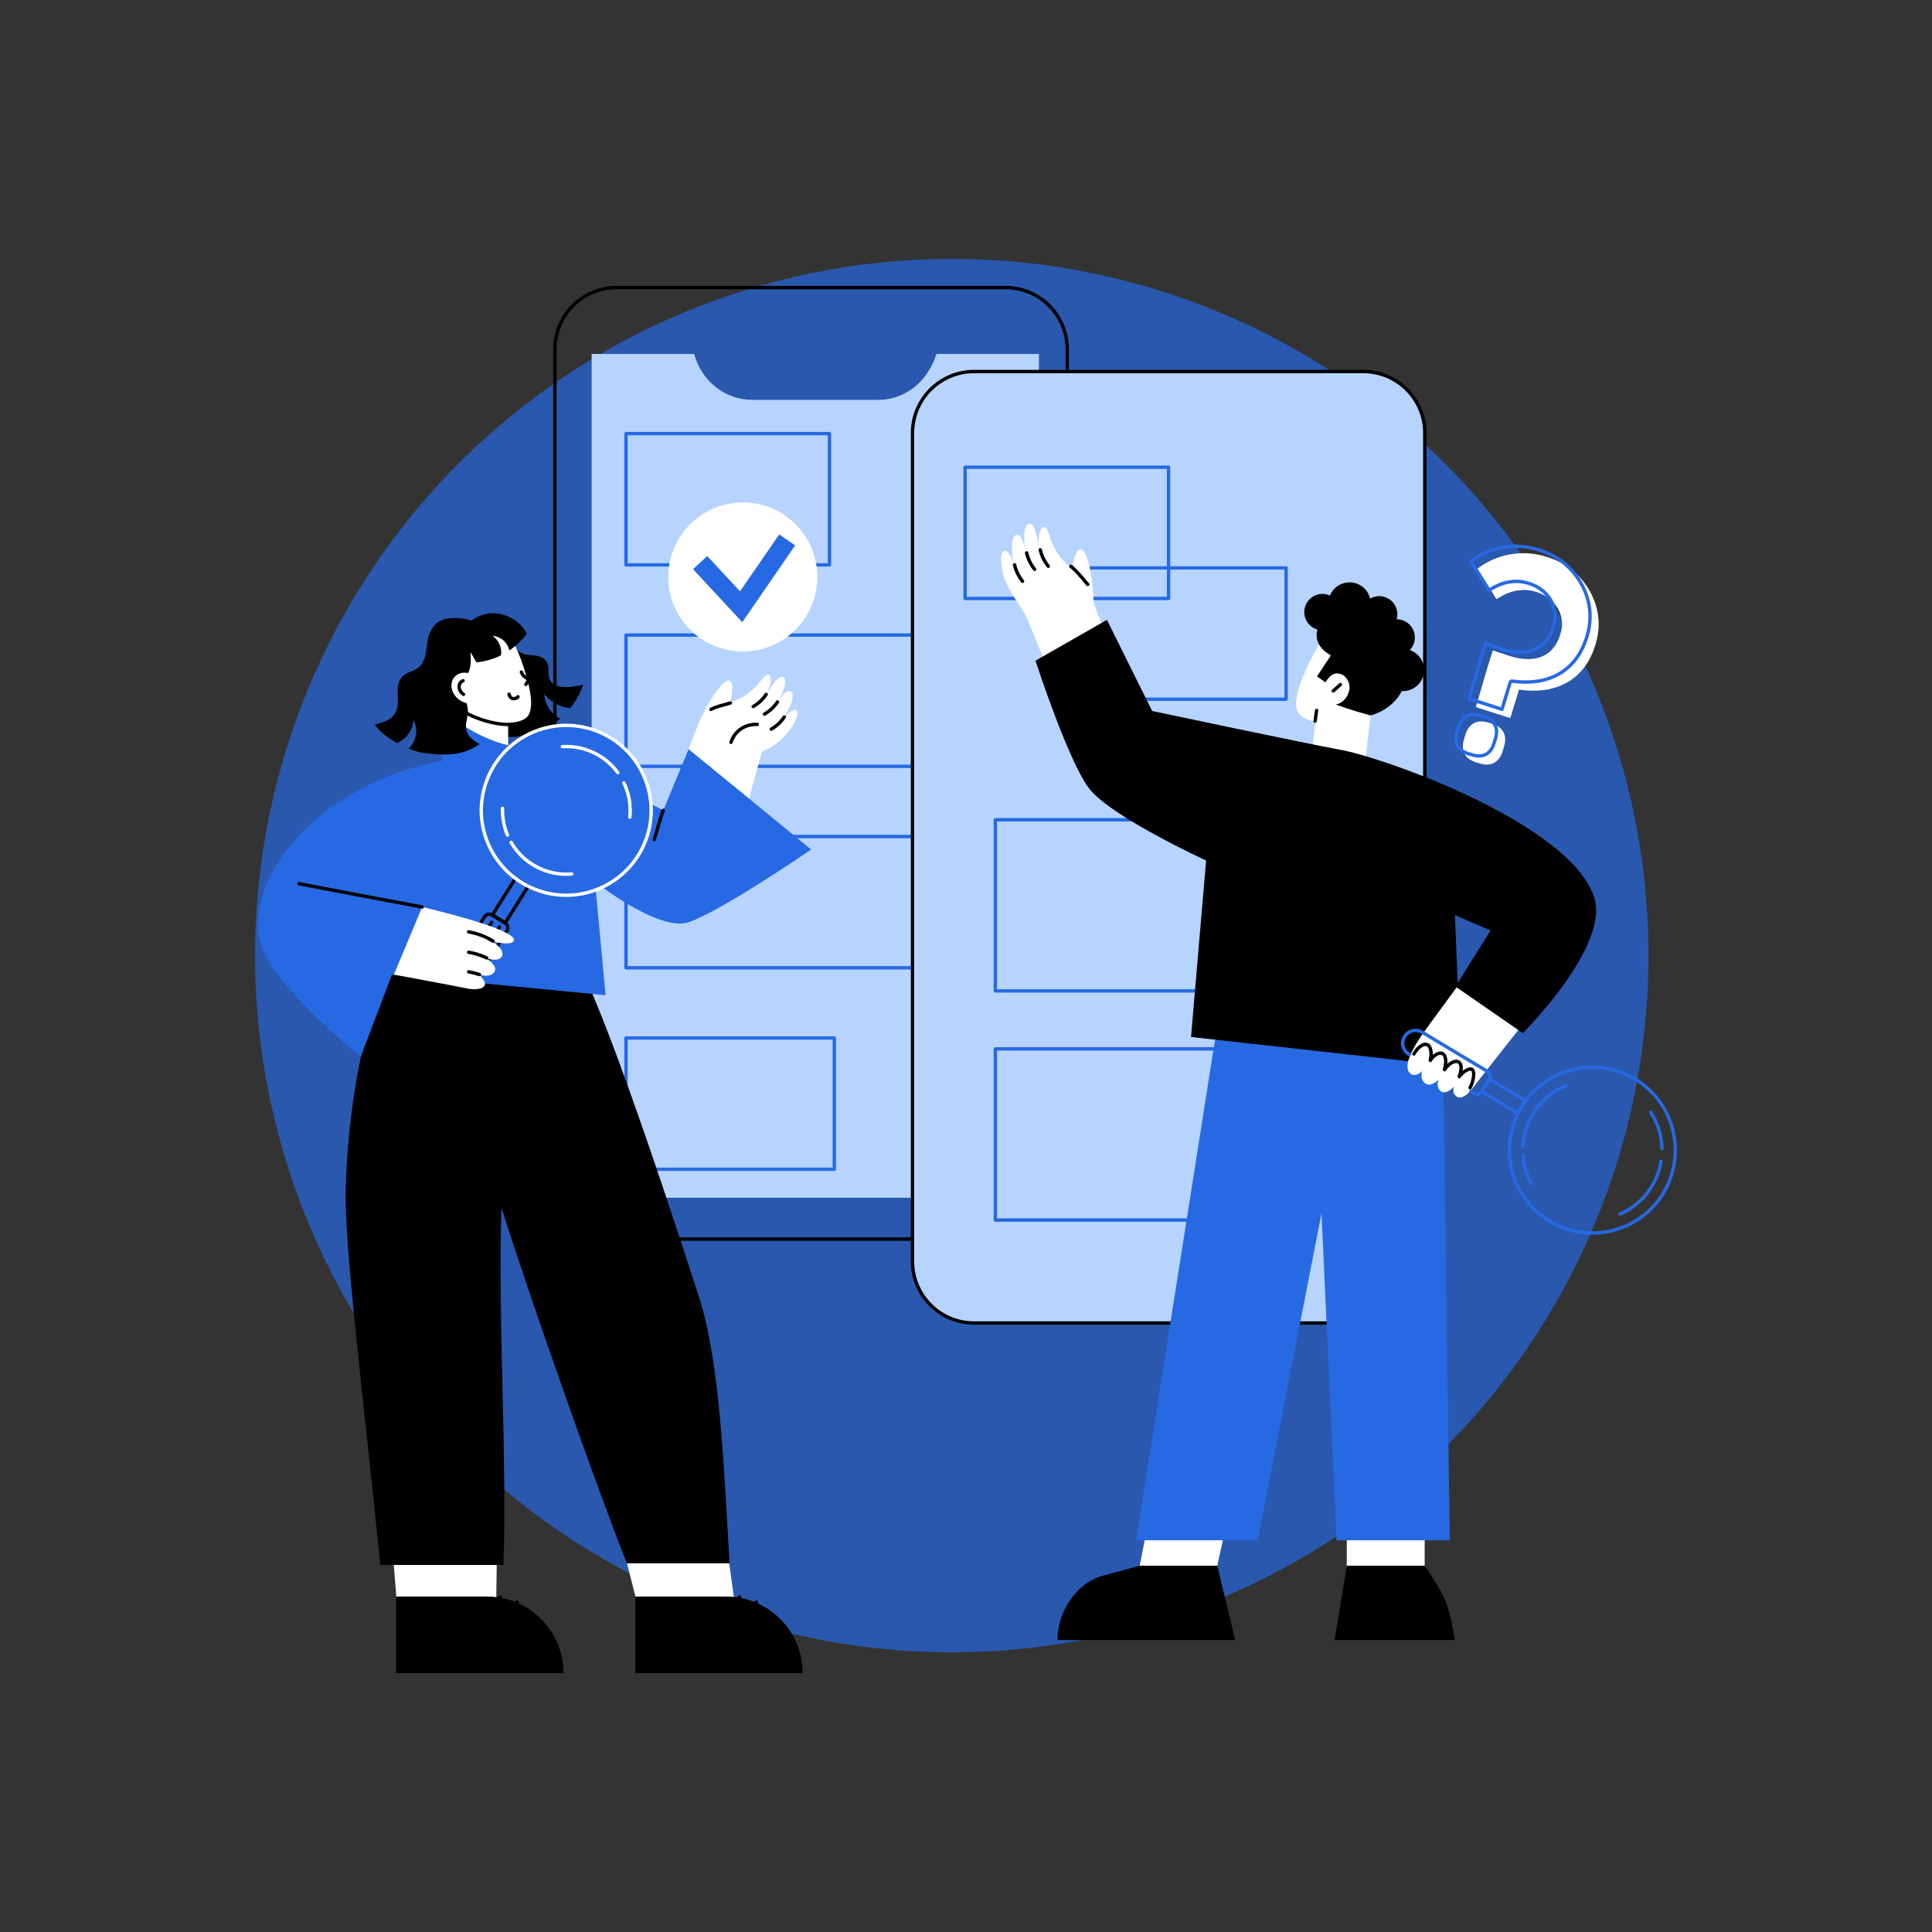
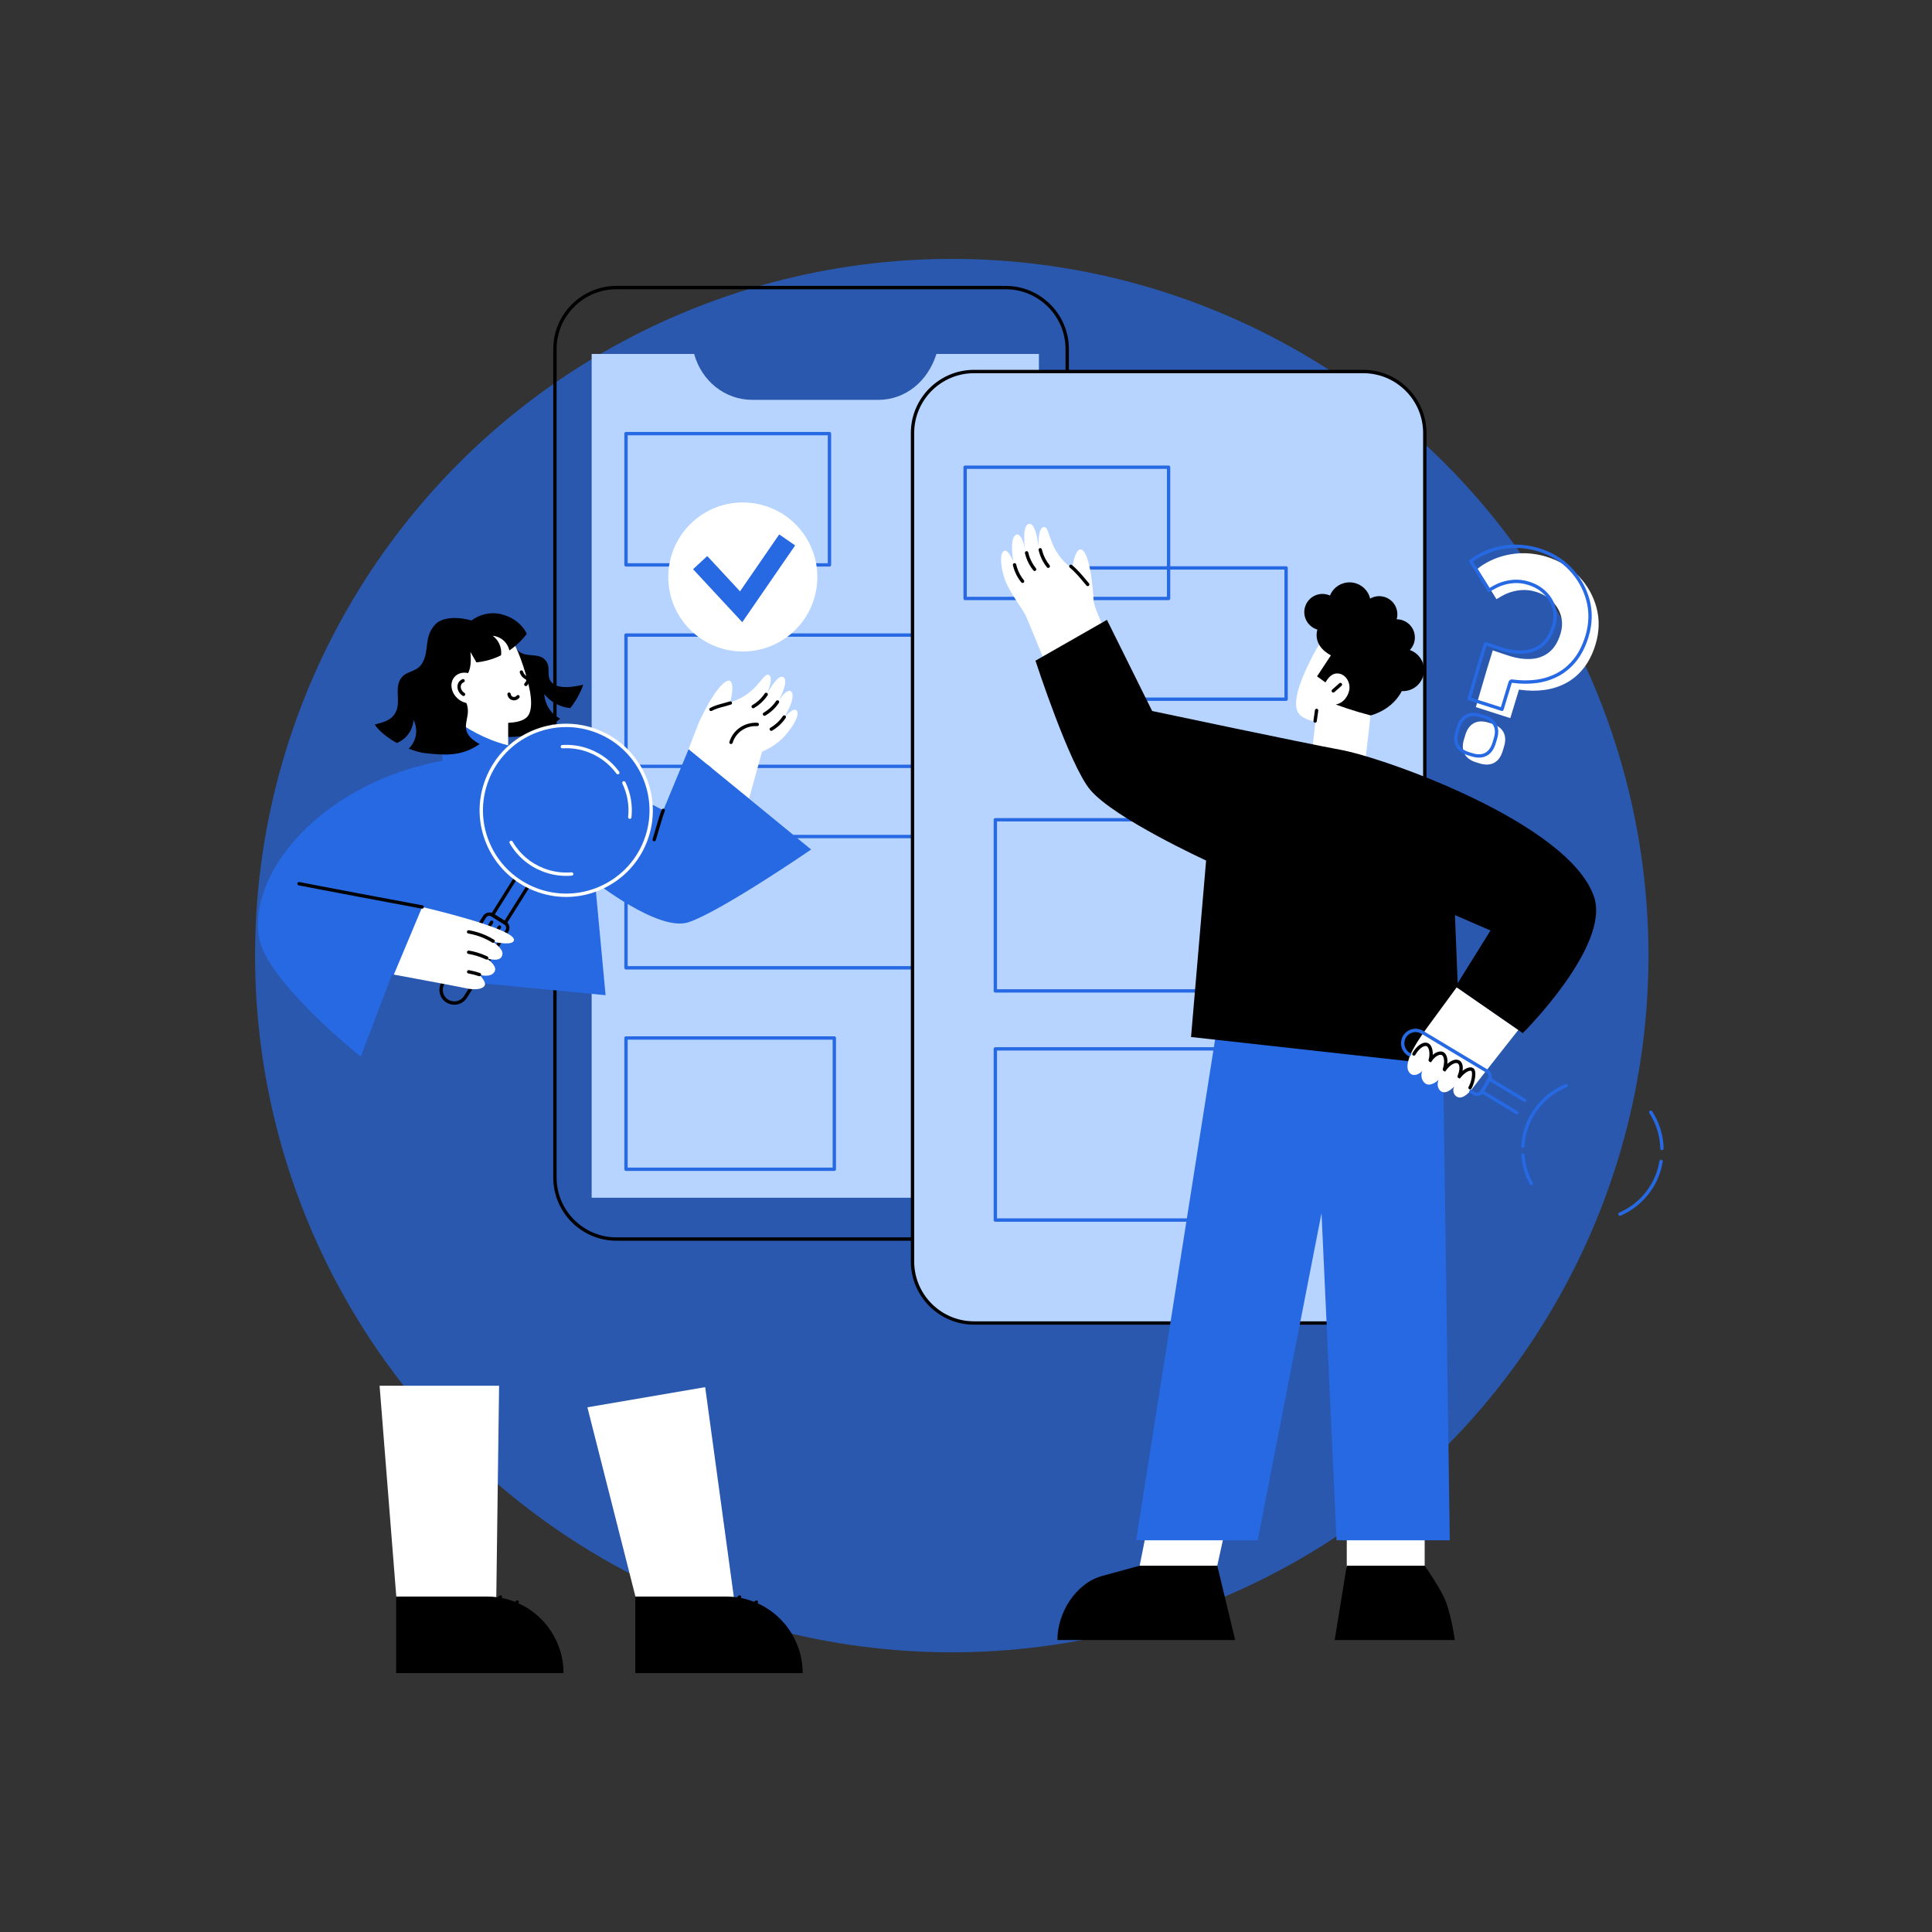
<svg xmlns="http://www.w3.org/2000/svg" id="Illustration" viewBox="0 0 2500 2500">
  <rect x="0" y="0" width="2500" height="2500" fill="#333333" stroke="none" />
  <defs>
    <style>
      .cls-1 {
        fill: #fff;
      }

      .cls-2 {
        opacity: .7;
      }

      .cls-2, .cls-3 {
        fill: #2669e3;
      }

      .cls-4 {
        fill: #b6d4ff;
      }
    </style>
  </defs>
  <g id="Usability_testing">
    <circle class="cls-2" cx="1231.58" cy="1236.54" r="901.54" />
    <g>
      <path class="cls-4" d="M1344.37,1549.87h-578.77V457.99h132.62c9.74,35.38,40.1,59.42,75.27,59.42h162.97c35.14,0,64.15-23.91,75.25-59.35l2.22-.07h130.43v1091.88Z" />
      <path d="M1301.35,1605.51h-503.65c-45.1,0-81.8-36.69-81.8-81.8V451.75c0-45.1,36.69-81.8,81.8-81.8h503.65c45.1,0,81.8,36.69,81.8,81.8v1071.96c0,45.1-36.69,81.8-81.8,81.8ZM797.7,374.3c-42.71,0-77.45,34.74-77.45,77.45v1071.96c0,42.71,34.74,77.45,77.45,77.45h503.65c42.71,0,77.45-34.74,77.45-77.45V451.75c0-42.71-34.74-77.45-77.45-77.45h-503.65Z" />
    </g>
    <path class="cls-3" d="M1225.59,993.82h-415.55c-1.2,0-2.17-.97-2.17-2.17v-169.86c0-1.2.97-2.17,2.17-2.17h415.55c1.2,0,2.17.97,2.17,2.17v169.86c0,1.2-.97,2.17-2.17,2.17ZM812.21,989.47h411.21v-165.51h-411.21v165.51Z" />
    <path class="cls-3" d="M1225.59,1254.5h-415.55c-1.2,0-2.17-.97-2.17-2.17v-169.86c0-1.2.97-2.17,2.17-2.17h415.55c1.2,0,2.17.97,2.17,2.17v169.86c0,1.2-.97,2.17-2.17,2.17ZM812.21,1250.16h411.21v-165.51h-411.21v165.51Z" />
    <path class="cls-3" d="M1079.6,1515.19h-269.56c-1.2,0-2.17-.97-2.17-2.17v-169.86c0-1.2.97-2.17,2.17-2.17h269.56c1.2,0,2.17.97,2.17,2.17v169.86c0,1.2-.97,2.17-2.17,2.17ZM812.21,1510.84h265.21v-165.51h-265.21v165.51Z" />
    <g>
      <path class="cls-4" d="M1260.41,480.74h503.65c43.95,0,79.62,35.68,79.62,79.62v1071.96c0,43.95-35.68,79.62-79.62,79.62h-503.65c-43.95,0-79.62-35.68-79.62-79.62V560.37c0-43.95,35.68-79.62,79.62-79.62Z" />
      <path class="cls-4" d="M1807.09,1658.49h-578.77V566.61h132.62c9.74,35.38,40.1,59.42,75.27,59.42h162.97c35.14,0,64.15-23.91,75.25-59.35l2.22-.07h130.43v1091.88Z" />
      <path d="M1764.07,1714.13h-503.65c-45.1,0-81.8-36.69-81.8-81.8V560.37c0-45.1,36.69-81.8,81.8-81.8h503.65c45.1,0,81.8,36.69,81.8,81.8v1071.96c0,45.1-36.69,81.8-81.8,81.8ZM1260.41,482.92c-42.71,0-77.45,34.74-77.45,77.45v1071.96c0,42.71,34.74,77.45,77.45,77.45h503.65c42.71,0,77.45-34.74,77.45-77.45V560.37c0-42.71-34.74-77.45-77.45-77.45h-503.65Z" />
    </g>
    <g>
      <g>
        <g>
          <polygon class="cls-1" points="641.46 2122.22 517.25 2122.22 491.18 1793.12 645.81 1793.12 641.46 2122.22" />
          <g>
            <path d="M729.17,2165h-216.57v-99.08h117.49c54.72,0,99.08,44.36,99.08,99.08h0Z" />
            <path d="M628.51,2087.83c-.56,0-1.11-.21-1.54-.64-.85-.85-.85-2.22,0-3.07l19.11-19.11c.85-.85,2.22-.85,3.07,0,.85.85.85,2.22,0,3.07l-19.11,19.11c-.42.42-.98.64-1.54.64Z" />
            <path d="M650.23,2094.34c-.56,0-1.11-.21-1.54-.64-.85-.85-.85-2.22,0-3.07l19.11-19.11c.85-.85,2.22-.85,3.07,0s.85,2.22,0,3.07l-19.11,19.11c-.42.42-.98.64-1.54.64Z" />
          </g>
        </g>
        <g>
          <polygon class="cls-1" points="951.57 2081.05 831.47 2102.2 760.08 1821.05 912.49 1794.95 951.57 2081.05" />
          <g>
            <path d="M1038.64,2165h-216.57v-99.08h117.49c54.72,0,99.08,44.36,99.08,99.08h0Z" />
            <path d="M937.97,2087.83c-.56,0-1.11-.21-1.54-.64-.85-.85-.85-2.22,0-3.07l19.11-19.11c.85-.85,2.22-.85,3.07,0s.85,2.22,0,3.07l-19.11,19.11c-.42.42-.98.64-1.54.64Z" />
            <path d="M959.69,2094.34c-.56,0-1.11-.21-1.54-.64-.85-.85-.85-2.22,0-3.07l19.11-19.11c.85-.85,2.22-.85,3.07,0,.85.85.85,2.22,0,3.07l-19.11,19.11c-.42.42-.98.64-1.54.64Z" />
          </g>
        </g>
-         <path d="M499.28,1254.07c-32.04,85.43-49.35,187.55-51.85,283.13-1.93,73.85,19.19,237.8,44.77,487.88h159.26c4.95-132.35-7.48-329.87-2.53-462.21,41.76,131.64,125.71,367.84,162.2,460.09h132.94c-7.41-122.87-12.17-260.91-40.07-346.27-16.29-49.83-109.29-340.03-154.89-428.71-94.28,1.64-165.05,5.54-249.83,6.09Z" />
      </g>
      <path class="cls-3" d="M334.93,1211.84c-14.16-96.64,108.36-224.8,291.07-233.61,96.21-4.64,232.25,70.35,232.25,70.35l32.82-79.17,158.55,129.86s-116.58,79.98-158.55,94.08c-38.6,12.96-121.15-52.35-121.15-52.35l13.71,146.78-339.23-32.75,25.7-106.75,76.13,10.23-79.42,208.82s-123.47-98.13-131.87-155.48Z" />
      <g>
        <path class="cls-1" d="M891.06,969.41s10.01-26.49,12.67-33.03c.89-2.19,2.44-6.05,5.74-10.34,12.24-15.89,28.91-12.14,49.4-22.98,23.25-12.3,29.39-32.39,35.61-29.87,4.33,1.75,4.15,9.98-2.3,25.27,0,0,0,0,0,0,6.23-11.05,15.34-25.67,21.44-22.21,6.83,4.38-1.86,22.81-7.66,33.7,7.02-13.19,14.7-18.1,17.62-15.32,4.59,4.37,1.53,15.87-8.42,32.93,0,0,0,0,0,0,10.16-9.86,14.1-10.74,16.08-7.66,3.62,5.63-4.83,19.51-14.18,30.63-10.52,12.52-23.03,18.58-31.01,22.21,0,0,0,0,0,0-6.18,22.24-16.68,60.32-16.68,60.32l-78.32-63.68Z" />
        <path d="M846.53,1088.66c-.21,0-.43-.03-.64-.1-1.15-.35-1.79-1.57-1.43-2.72,2.23-7.22,3.9-12.95,5.37-18.01,2.36-8.11,4.07-13.96,6.39-20.04.43-1.12,1.69-1.68,2.81-1.25,1.12.43,1.68,1.68,1.25,2.81-2.26,5.91-3.95,11.69-6.28,19.7-1.48,5.07-3.15,10.82-5.39,18.08-.29.93-1.15,1.53-2.07,1.53Z" />
        <path class="cls-1" d="M942.4,917.39c7.94-24.79,5.56-35.41,1.59-36.54-6.67-1.91-22.12,16.48-38.29,51.24,10.59-3.18,26.11-11.52,36.7-14.7Z" />
        <path d="M945.9,962.78c-.22,0-.44-.03-.66-.1-1.14-.36-1.77-1.59-1.41-2.73,1.49-4.69,4.7-11.43,11.51-16.92,9.62-7.77,20.47-8.03,24.69-7.79,1.2.07,2.11,1.1,2.04,2.3-.07,1.2-1.09,2.11-2.3,2.04-3.71-.22-13.26.01-21.71,6.83-5.97,4.82-8.78,10.74-10.1,14.86-.29.92-1.15,1.51-2.07,1.51Z" />
        <path d="M920,920.13c-.77,0-1.51-.41-1.91-1.13-.58-1.05-.19-2.37.86-2.95,5.22-2.86,10.91-4.38,16.94-6,2.76-.74,5.61-1.5,8.54-2.43,1.15-.36,2.36.28,2.73,1.42.36,1.14-.28,2.36-1.42,2.72-3.02.95-5.92,1.73-8.72,2.48-5.77,1.54-11.21,3-15.97,5.61-.33.18-.69.27-1.04.27Z" />
        <path d="M974.6,916.49c-.75,0-1.48-.39-1.88-1.08-.6-1.04-.25-2.37.79-2.97,2.62-1.53,5.12-3.3,7.4-5.27,3.33-2.87,6.26-6.18,8.73-9.84.67-.99,2.02-1.26,3.01-.59,1,.67,1.26,2.02.59,3.01-2.68,3.99-5.87,7.59-9.49,10.71-2.49,2.15-5.2,4.08-8.06,5.74-.34.2-.72.29-1.09.29Z" />
        <path d="M989.24,926.25c-.75,0-1.48-.39-1.88-1.08-.6-1.04-.25-2.37.79-2.97,2.62-1.52,5.11-3.3,7.41-5.27,3.32-2.87,6.26-6.18,8.73-9.84.67-.99,2.02-1.26,3.01-.59,1,.67,1.26,2.02.59,3.01-2.68,3.99-5.88,7.59-9.49,10.71-2.5,2.15-5.21,4.08-8.06,5.74-.34.2-.72.29-1.09.29Z" />
        <path d="M998.01,945.75c-.75,0-1.48-.39-1.88-1.08-.6-1.04-.25-2.37.79-2.97,2.62-1.52,5.11-3.3,7.41-5.28,3.32-2.87,6.26-6.18,8.73-9.84.67-1,2.02-1.26,3.01-.59,1,.67,1.26,2.02.59,3.01-2.68,3.99-5.88,7.59-9.49,10.71-2.5,2.15-5.21,4.08-8.06,5.74-.34.2-.72.29-1.09.29Z" />
      </g>
      <g>
        <path d="M712.07,919.34c-6.37-8.39-7.52-17.24-7.79-21.23,2.81,3.49,9.88,11.33,21.94,15.57,4.23,1.49,8.21,2.22,11.77,2.54,10.19-12.88,14.99-25.2,16.75-30.2-26.62,6.32-36.89,1.8-41.34-3.47-7.12-8.43.25-19.2-7.66-28.27-9.59-10.99-26.23-1.86-36.25-13.29-6.77-7.73-6.78-23.29-11.97-32.14-4.76-8.12-12.15-7.66-43.93-6.78,3.42,48.52,6.84,97.05,10.26,145.57,5.89,2.11,46.82,15.99,86.76-7.48,5.31-3.12,10-6.58,14.19-10.18-4.42-2.3-8.95-5.66-12.73-10.64Z" />
        <path class="cls-1" d="M597.29,814.53c2.42-1.28,25.79-13.18,47.14-2.63,15.89,7.86,23.67,23.11,32.85,50.68,10.81,32.46,12.74,53.38,6.21,63.34-10.32,15.74-62.4,11.38-89.91-9.55-19.85-15.11-29.04-41.29-24.77-66.05,4.26-24.69,26.93-34.98,28.47-35.79Z" />
        <rect class="cls-1" x="597.03" y="878.92" width="60.55" height="148.18" rx="29.16" ry="29.16" />
-         <path d="M658.17,939.7c-21.18,0-49.73-9.3-65.89-21.6-.95-.73-1.14-2.09-.41-3.04.73-.96,2.09-1.14,3.04-.41,15.94,12.13,44.5,21.23,64.94,20.69,1.17-.07,2.2.91,2.23,2.12.03,1.2-.92,2.2-2.12,2.23-.59.02-1.19.02-1.8.02Z" />
        <path d="M665,906.26c-1.11,0-2.23-.22-3.28-.67-3.56-1.52-4.92-5.14-5.16-7.04-.15-1.19.69-2.28,1.88-2.43,1.2-.17,2.28.69,2.43,1.88.01.1.4,2.67,2.56,3.6,1.75.75,3.9.15,5.22-1.45.76-.93,2.13-1.06,3.06-.3.93.76,1.06,2.13.3,3.06-1.78,2.17-4.39,3.36-7,3.36Z" />
        <path d="M680.43,887.81c-.5,0-1-.17-1.41-.52-.91-.78-1.02-2.15-.24-3.06,2.01-2.35,2.47-3.83,2.26-4.38-.09-.22-.45-.46-1.26-.93-.84-.49-1.99-1.17-3.19-2.3-1.77-1.67-3.11-3.8-3.97-6.31-.39-1.13.22-2.37,1.35-2.76,1.13-.39,2.37.22,2.76,1.35.63,1.84,1.59,3.38,2.84,4.56.85.8,1.64,1.27,2.41,1.72,1.16.68,2.48,1.45,3.12,3.13.93,2.42-.06,5.29-3.02,8.75-.43.5-1.04.76-1.65.76Z" />
        <path class="cls-3" d="M577.36,1022.02s-10.76-50.25-1.89-101.54c0,0,49.64,47.63,116.24,48.35,0,0-5.16,45.84-27.2,59.48-22.04,13.64-87.16-6.3-87.16-6.3Z" />
        <path d="M650.57,795.3c-22.47-6.43-39.19,6.6-40.42,7.67-19.46-5.66-38.22-3.89-46.47,4.6-15.59,16.04-7.79,33.75-16.99,50.01-8.02,14.19-23.12,8.92-29.73,23.51-5.36,11.84.94,27.51-4.25,39.04-5.25,11.67-15.1,14.13-27.84,17.44,5.78,8.63,16.65,17.15,28.68,23.87,3.73-1.55,8.7-4.34,13.11-9.42,7.21-8.32,8.27-17.49,8.49-20.54,1.29,2.62,4.91,10.83,2.73,21.11-1.56,7.35-5.42,12.65-8.98,16.18,7.69,3.07,15.2,5.15,21.55,5.83,23.28,2.47,46.47,4.89,70.18-11.81-27.87-15.21-14.33-28.52-15.21-44.24-.87-15.44-11.29-16.99-9.25-33.44,1.22-9.81,15.92-7.24,12.55-41.45,2.59,4.48,5.19,8.96,7.78,13.45,7.47-.75,17.78-2.69,29.02-7.79.96-.44,1.9-.89,2.82-1.35.39-2.99.42-6.97-.94-11.39-2.48-8.09-8.01-12.53-9.91-13.92,2.23.23,9.06,1.23,14.86,6.84,4.04,3.91,5.92,8.45,6.8,12.15,11.08-7.52,18.37-15.96,22.45-21.35-.31-1.16-7.56-18.28-31.06-25.01Z" />
        <g>
          <ellipse class="cls-1" cx="604.27" cy="890.3" rx="18.21" ry="21.54" transform="translate(-460.87 737.81) rotate(-47.69)" />
          <path d="M599.8,900.66c-.4,0-.8-.11-1.16-.34-.72-.46-1.41-.99-2.05-1.57-5.35-4.87-6.25-12.62-2.01-17.28,1.07-1.18,2.38-2.07,3.88-2.65,1.12-.43,2.38.13,2.81,1.24.43,1.12-.13,2.38-1.24,2.81-.87.34-1.62.85-2.24,1.52-2.63,2.89-1.86,7.88,1.72,11.14.46.42.95.79,1.46,1.12,1.01.64,1.31,1.99.67,3-.41.65-1.12,1.01-1.84,1.01Z" />
        </g>
      </g>
      <g>
        <g>
          <path d="M628.47,1230.86c-.39,0-.78-.1-1.13-.32-1.02-.63-1.34-1.96-.72-2.99l17.84-29.11c.63-1.02,1.96-1.35,2.99-.72,1.02.63,1.34,1.96.72,2.99l-17.84,29.11c-.41.67-1.12,1.04-1.85,1.04Z" />
          <path d="M618.39,1224.63c-.39,0-.78-.1-1.13-.32-1.02-.63-1.34-1.96-.72-2.99l17.84-29.11c.63-1.02,1.97-1.34,2.99-.72,1.02.63,1.34,1.96.72,2.99l-17.84,29.11c-.41.67-1.12,1.04-1.85,1.04Z" />
          <path d="M587.84,1300.14c-3.5,0-7.03-.95-10.21-2.94h0c-4.36-2.74-7.39-7.01-8.54-12.02-1.15-5.02-.27-10.18,2.46-14.54l53.61-85.44c1.36-2.17,3.48-3.68,5.98-4.25,2.5-.57,5.06-.14,7.23,1.22l16.41,10.3c4.48,2.81,5.83,8.74,3.03,13.21l-53.61,85.44c-3.66,5.83-9.94,9.02-16.35,9.02ZM579.94,1293.52c6.97,4.37,16.2,2.26,20.57-4.71l53.61-85.44c1.53-2.45.79-5.69-1.65-7.22l-16.41-10.3c-1.18-.74-2.59-.98-3.95-.67-1.36.31-2.52,1.14-3.27,2.32l-53.61,85.44c-2.12,3.38-2.8,7.38-1.91,11.26.89,3.89,3.24,7.19,6.62,9.31h0Z" />
          <path d="M654.28,1197.37l-20.12-12.62,63.32-100.93,20.12,12.62-63.32,100.93ZM640.15,1183.38l12.76,8,58.71-93.57-12.76-8-58.71,93.57Z" />
        </g>
        <g>
          <circle class="cls-3" cx="732.73" cy="1048.58" r="109.89" transform="translate(-526.85 825.24) rotate(-45)" />
          <path class="cls-1" d="M732.6,1160.65c-13.58,0-27.37-2.48-40.76-7.73-26.76-10.49-48.24-30.57-60.48-56.56-13.28-28.18-14.33-59.67-2.97-88.67,10.92-27.87,32.04-49.82,59.47-61.8,27.43-11.98,57.88-12.57,85.75-1.65,57.53,22.55,86,87.69,63.45,145.22-17.3,44.15-59.69,71.18-104.47,71.18ZM732.7,940.8c-14.65,0-29.27,3.03-43.1,9.07-26.37,11.52-46.67,32.62-57.16,59.41-10.92,27.87-9.91,58.14,2.86,85.23h0c11.77,24.98,32.41,44.28,58.13,54.36,55.3,21.67,117.93-5.69,139.6-60.99,21.67-55.3-5.69-117.92-60.99-139.59-12.74-4.99-26.05-7.48-39.33-7.48Z" />
          <path class="cls-1" d="M732.72,1133.41c-10.52,0-20.85-1.97-30.82-5.87-18.05-7.08-32.72-19.67-42.41-36.42-.6-1.04-.25-2.37.79-2.97,1.04-.6,2.37-.25,2.97.79,9.19,15.89,23.11,27.83,40.24,34.55,11.62,4.55,23.76,6.33,36.1,5.28,1.18-.11,2.25.78,2.35,1.98.1,1.2-.79,2.25-1.98,2.35-2.42.21-4.83.31-7.23.31Z" />
          <path class="cls-1" d="M814.97,1059.6c-.08,0-.16,0-.24-.01-1.19-.13-2.05-1.2-1.93-2.39,1.6-14.8-.97-29.77-7.43-43.28-.52-1.08-.06-2.38,1.02-2.9,1.08-.52,2.38-.06,2.9,1.02,6.81,14.24,9.52,30.01,7.83,45.62-.12,1.11-1.06,1.94-2.16,1.94Z" />
          <path class="cls-1" d="M799.5,1002.02c-.67,0-1.33-.31-1.76-.89-9-12.32-21.3-21.79-35.57-27.38-11.05-4.33-22.6-6.14-34.35-5.41-1.19.1-2.23-.83-2.3-2.03-.08-1.2.83-2.23,2.03-2.3,12.38-.78,24.56,1.14,36.2,5.7,15.04,5.89,28.01,15.88,37.49,28.87.71.97.5,2.33-.47,3.04-.39.28-.83.42-1.28.42Z" />
-           <path class="cls-1" d="M656.71,1082.84c-.85,0-1.65-.5-2-1.33-4.72-11.21-7.01-23.53-6.62-35.63.04-1.2,1.08-2.17,2.24-2.1,1.2.04,2.14,1.04,2.1,2.24-.37,11.48,1.8,23.17,6.28,33.8.46,1.11-.05,2.38-1.16,2.84-.28.12-.56.17-.84.17Z" />
        </g>
      </g>
      <g>
        <path class="cls-1" d="M546.29,1173.64s120.66,27.8,118.81,42.84c-.88,7.19-20.67,3.48-27.32,2.03,4.8,3.82,14.93,10.94,11.88,18.46-3.58,8.84-19.85,2.94-20.37,3.02,5.26,3.38,13.24,10.37,11.18,16.1-2.69,7.45-12.69,7.34-19.66,5.3.45,1.17,8.35,8.96,6.51,13.46-2.03,4.98-10.83,5.89-19.75,4.79-16.92-3.5-97.91-18.54-97.91-18.54l36.64-87.44Z" />
        <path d="M546.29,1175.81c-.13,0-.26-.01-.39-.03-21.92-3.99-144.99-27.2-159.39-30.16-1.18-.24-1.93-1.39-1.69-2.57.24-1.18,1.39-1.93,2.57-1.69,14.39,2.96,137.39,26.15,159.29,30.14,1.18.22,1.96,1.35,1.75,2.53-.19,1.05-1.11,1.78-2.14,1.78Z" />
        <path d="M638.15,1220.02c-.39,0-.78-.1-1.14-.32-3.38-2.09-6.93-3.96-10.55-5.56-6.51-2.88-13.4-4.95-20.47-6.16-1.18-.2-1.98-1.33-1.77-2.51.2-1.18,1.32-1.98,2.51-1.77,7.43,1.27,14.66,3.45,21.5,6.47,3.81,1.68,7.53,3.65,11.08,5.84,1.02.63,1.34,1.97.71,2.99-.41.66-1.12,1.03-1.85,1.03Z" />
        <path d="M629.76,1241.75c-.31,0-.63-.07-.93-.21-.75-.36-1.52-.71-2.31-1.06-6.52-2.88-13.4-4.95-20.48-6.16-1.18-.2-1.98-1.33-1.77-2.51.2-1.18,1.32-1.98,2.51-1.77,7.43,1.27,14.66,3.45,21.5,6.47.83.36,1.64.74,2.43,1.11,1.08.52,1.54,1.81,1.02,2.9-.37.78-1.15,1.24-1.96,1.24Z" />
        <path d="M620.38,1263.26c-.23,0-.47-.04-.7-.12-4.4-1.51-8.97-2.68-13.59-3.47-1.18-.2-1.98-1.33-1.77-2.51.2-1.18,1.32-1.97,2.51-1.77,4.84.83,9.64,2.06,14.26,3.64,1.14.39,1.74,1.62,1.35,2.76-.31.9-1.15,1.47-2.05,1.47Z" />
      </g>
    </g>
    <path class="cls-3" d="M1512.14,776.58h-263.28c-1.2,0-2.17-.97-2.17-2.17v-169.86c0-1.2.97-2.17,2.17-2.17h263.28c1.2,0,2.17.97,2.17,2.17v169.86c0,1.2-.97,2.17-2.17,2.17ZM1251.03,772.24h258.94v-165.51h-258.94v165.51Z" />
    <path class="cls-3" d="M1664.21,906.92h-263.28c-1.2,0-2.17-.97-2.17-2.17v-169.86c0-1.2.97-2.17,2.17-2.17h263.28c1.2,0,2.17.97,2.17,2.17v169.86c0,1.2-.97,2.17-2.17,2.17ZM1403.1,902.58h258.94v-165.51h-258.94v165.51Z" />
    <path class="cls-3" d="M1703.52,1284.42h-415.55c-1.2,0-2.17-.97-2.17-2.17v-221.5c0-1.2.97-2.17,2.17-2.17h415.55c1.2,0,2.17.97,2.17,2.17v221.5c0,1.2-.97,2.17-2.17,2.17ZM1290.14,1280.07h411.21v-217.15h-411.21v217.15Z" />
    <path class="cls-3" d="M1703.52,1580.91h-415.55c-1.2,0-2.17-.97-2.17-2.17v-221.5c0-1.2.97-2.17,2.17-2.17h415.55c1.2,0,2.17.97,2.17,2.17v221.5c0,1.2-.97,2.17-2.17,2.17ZM1290.14,1576.56h411.21v-217.15h-411.21v217.15Z" />
    <g>
      <g>
        <path class="cls-1" d="M1694.42,856.93c13.29-27.01,23.42-41.58,40.82-47.42,23.4-7.84,45.72,7.65,48.02,9.3,1.47,1.05,23.3,14.79,24.21,40.73.9,25.62-11.8,50.81-33.67,63.73l-6.48,56.25c-2.08,18.06-18.41,31.01-36.47,28.93l-4.09-.47c-18.06-2.08-31.01-18.41-28.93-36.47l4.33-37.58c-11.35-2.28-20.03-6.64-22.99-12.87-5.31-11.14-.4-32.34,15.25-64.15Z" />
        <path d="M1701.74,935.17c-.1,0-.21,0-.31-.02-1.19-.17-2.01-1.27-1.85-2.46l1.95-13.71c.17-1.19,1.27-2.01,2.46-1.85,1.19.17,2.01,1.27,1.85,2.46l-1.95,13.71c-.15,1.08-1.08,1.87-2.15,1.87Z" />
        <path d="M1725.24,896.19c-.61,0-1.21-.25-1.64-.75-.79-.91-.69-2.28.22-3.06,1.75-1.52,3.32-2.93,4.95-4.4,1.35-1.21,2.73-2.46,4.3-3.84.9-.79,2.27-.71,3.07.2.79.9.71,2.27-.2,3.07-1.55,1.37-2.93,2.61-4.26,3.81-1.65,1.48-3.24,2.91-5.01,4.45-.41.36-.92.53-1.42.53Z" />
        <path d="M1841.2,875.94c4.95-14.25-2.6-29.82-16.85-34.77-.02,0-.04-.01-.07-.02,2.28-2.37,4.11-5.24,5.26-8.55,4.26-12.28-2.24-25.68-14.51-29.95-2.57-.89-5.18-1.29-7.75-1.28,3.39-11.91-3.04-24.54-14.89-28.65-6.69-2.32-13.71-1.43-19.41,1.84-2.11-8.77-8.5-16.31-17.65-19.49-13.84-4.8-28.92,2.14-34.36,15.56-.64-.29-1.29-.56-1.96-.8-12.28-4.26-25.68,2.23-29.95,14.51-4.26,12.28,2.23,25.68,14.51,29.95.35.12.71.21,1.07.31-5.83,22.24,16.29,32.62,17.54,33.42-5.98,9.06-11.96,18.11-17.93,27.17,3.43,2.37,7.44,5.45,10.87,7.82,5.75-9.7,11.24-12.36,17.41-11.41,9.73,1.49,15.46,12.79,13.26,22.07-2.01,8.47-7.86,16.06-17.25,18,9.22,3.36,18.97,6.61,29.23,9.66,5.35,1.59,10.62,3.06,15.78,4.41,3.74-.97,27.95-7.67,40.4-31.48,11.85.63,23.17-6.55,27.26-18.32Z" />
      </g>
      <g>
        <g>
          <polygon class="cls-1" points="1470.77 2045.8 1563.41 2079.34 1590.95 1954.08 1492.93 1934.56 1470.77 2045.8" />
          <path d="M1598.32,2122.22l-23.17-96.21h-100.44l-48.16,13.15c-34.94,9.46-58.51,48.54-58.19,83.06h229.95Z" />
        </g>
        <g>
          <rect class="cls-1" x="1742.71" y="1965.28" width="100.8" height="69.36" transform="translate(3586.23 3999.91) rotate(180)" />
          <path d="M1742.71,2026.01h100.8s21.9,30.82,28.01,48.11c7.43,21.03,10.99,48.11,10.99,48.11h-155.46l15.66-96.21Z" />
        </g>
        <polygon class="cls-3" points="1710.05 1569.69 1627.45 1993.13 1470.1 1993.13 1581.57 1286.5 1866.41 1303.01 1876 1993.13 1729.46 1993.13 1710.05 1569.69" />
      </g>
      <g>
        <path class="cls-1" d="M1490.47,926.78s-51.95-88.41-69.64-131.41c-3.56-8.66-5.73-15.47-5.81-19.36-.05-2.43-.12-6.71-1.71-12.04-5.91-19.76-23.29-22.29-38.98-40.23-17.8-20.36-16.3-41.9-23.21-41.78-4.8.09-7.66,8.06-7.09,25.1,0,0,0,0,0,0-1.92-12.9-5.29-30.29-12.42-29.2-8.16,1.69-6.6,22.58-5.04,35.17-1.89-15.24-7.45-22.78-11.28-21.19-6.02,2.51-7.3,14.67-4.03,34.71,0,0,0,0,0,0-6.13-13.21-9.59-15.5-12.62-13.27-5.54,4.08-3.32,22.3,1.57,36.41,5.5,15.89,23.58,39.18,27.32,47.38,7.7,16.9,72.74,180.05,76.63,184.38,22.37,24.93,86.31-54.7,86.31-54.7Z" />
        <path class="cls-1" d="M1386.5,746.58c1.49-26.72,7.69-36.04,11.92-35.67,7.11.62,13.66,22.06,16.4,61.39-9-6.95-19.32-18.77-28.32-25.72Z" />
        <path d="M1407.52,758.48c-.62,0-1.23-.26-1.66-.77-.9-1.06-1.87-2.22-2.9-3.46-5.14-6.16-12.17-14.6-18.65-19.74-.94-.75-1.1-2.11-.35-3.05.75-.94,2.11-1.1,3.05-.35,6.83,5.42,13.74,13.7,19.29,20.36,1.02,1.23,1.99,2.38,2.87,3.43.78.91.67,2.29-.25,3.06-.41.35-.91.52-1.41.52Z" />
        <path d="M1356.44,734.91c-.63,0-1.26-.28-1.69-.81-2.13-2.64-4.02-5.49-5.62-8.47-2.32-4.32-4.06-8.95-5.17-13.76-.27-1.17.46-2.34,1.63-2.61,1.17-.27,2.34.46,2.61,1.63,1.02,4.43,2.62,8.69,4.76,12.67,1.48,2.74,3.22,5.37,5.18,7.8.75.93.61,2.3-.33,3.05-.4.32-.88.48-1.36.48Z" />
        <path d="M1338.8,738.89c-.63,0-1.26-.28-1.69-.81-2.13-2.64-4.02-5.49-5.62-8.47-2.32-4.32-4.06-8.95-5.17-13.76-.27-1.17.46-2.34,1.63-2.61,1.17-.26,2.34.46,2.61,1.63,1.02,4.43,2.62,8.69,4.76,12.67,1.48,2.74,3.22,5.37,5.18,7.8.75.93.61,2.3-.33,3.05-.4.32-.88.48-1.36.48Z" />
        <path d="M1323.2,754.39c-.63,0-1.26-.28-1.69-.81-2.12-2.63-4.02-5.48-5.62-8.47-2.32-4.32-4.06-8.95-5.17-13.76-.27-1.17.46-2.34,1.63-2.61,1.18-.26,2.33.46,2.61,1.63,1.02,4.43,2.62,8.69,4.76,12.67,1.48,2.75,3.22,5.37,5.18,7.8.75.93.61,2.3-.33,3.05-.4.32-.88.48-1.36.48Z" />
      </g>
      <g>
        <path class="cls-1" d="M1836.94,1161.26c129.95,58.39,185.59,85.98,215.92,53.62,31.6-33.71-47.8-110.27-148.32-161.15-21.33,32.92-42.82,67.07-67.6,107.53Z" />
        <path d="M2062.73,1160.68c-32.08-95.31-270.97-180.14-328.54-190.54-44.05-7.95-243.31-50.1-243.31-50.1l-58.51-117.96-92.48,52.84s43.87,134.87,70.77,167.03c30.87,36.9,150.04,91.55,150.04,91.55l-19.5,228.38,349.37,38.83-7.89-196.59,46.05,19.94-45.3,72.66,87.05,60.16s113.57-112.87,92.24-176.23Z" />
      </g>
      <path class="cls-1" d="M1884.85,1277.69s-32.47,44.28-33.93,46.27c-11.45,15.61-40.74,54.35-25.25,65.77,3.86,2.85,10.79.77,14.89-4.23-2.75,5.68-1.07,14.1,4.9,17.14,6.92,3.53,15.77-5.16,16.2-5.45-2.7,5.55-1.24,12.68,3.61,15.35,5.19,2.85,11.93-1.7,16.42-6.64-2.91,6.63.3,11.87,4.25,13.63,5.05,2.25,11.23-1.49,17.7-8.97,3.82-5.21,60.95-77.68,60.95-77.68l-79.74-55.2Z" />
      <g>
        <g>
          <path class="cls-3" d="M1911.31,1418.26c-1.69,0-3.34-.46-4.83-1.35l-84.43-50.71c-8.92-5.36-11.81-16.97-6.46-25.89h0c5.36-8.92,16.97-11.81,25.89-6.46l84.43,50.71c2.15,1.29,3.67,3.35,4.28,5.79.61,2.44.23,4.97-1.06,7.12l-9.74,16.22c-1.29,2.15-3.35,3.67-5.79,4.28-.76.19-1.53.28-2.29.28ZM1819.33,1342.55c-4.12,6.86-1.89,15.8,4.97,19.92l84.43,50.71c1.16.7,2.52.9,3.83.57,1.31-.33,2.42-1.15,3.11-2.31l9.74-16.22c.7-1.16.9-2.52.57-3.83-.33-1.31-1.15-2.42-2.31-3.11l-84.43-50.71c-6.86-4.12-15.8-1.89-19.92,4.97h0Z" />
          <path class="cls-3" d="M1962.83,1441.97c-.38,0-.77-.1-1.12-.31l-45.37-27.25c-.49-.3-.85-.78-.99-1.34-.14-.56-.05-1.15.25-1.65l9.76-16.24c.62-1.03,1.95-1.36,2.98-.74l45.71,27.46c1.03.62,1.36,1.95.74,2.98-.62,1.03-1.95,1.36-2.98.74l-43.85-26.34-7.52,12.52,43.5,26.13c1.03.62,1.36,1.95.74,2.98-.41.68-1.13,1.05-1.86,1.05Z" />
        </g>
        <g>
-           <path class="cls-3" d="M2060.48,1597.72c-25.92,0-51.93-9.12-72.76-27.69-22.71-20.24-35.71-48.14-36.6-78.56-.82-28.05,9.01-55.04,27.69-76,40.16-45.07,109.49-49.07,154.56-8.92,45.07,40.15,49.07,109.49,8.92,154.56-21.59,24.24-51.64,36.6-81.8,36.6ZM2060.59,1383.21c-28.97,0-57.81,11.87-78.55,35.15-17.93,20.13-27.38,46.05-26.59,72.99h0c.85,29.21,13.34,56,35.15,75.44,43.28,38.56,109.86,34.72,148.43-8.56,38.56-43.28,34.72-109.87-8.56-148.43-20-17.82-44.98-26.59-69.88-26.59Z" />
          <path class="cls-3" d="M1970.6,1485.45s-.08,0-.12,0c-1.2-.07-2.12-1.09-2.05-2.29,1.16-21.03,9.19-40.47,23.23-56.23,9.52-10.68,21.02-18.8,34.19-24.13,1.11-.45,2.38.09,2.83,1.2.45,1.11-.09,2.38-1.2,2.83-12.54,5.08-23.5,12.82-32.58,23-13.38,15.02-21.03,33.54-22.14,53.58-.06,1.16-1.02,2.05-2.17,2.05Z" />
          <path class="cls-3" d="M2150.58,1488.36c-1.18,0-2.14-.94-2.17-2.12-.39-16.37-5.28-32.23-14.16-45.86-.65-1.01-.37-2.35.64-3,1.01-.66,2.35-.37,3.01.64,9.32,14.31,14.46,30.96,14.86,48.13.03,1.2-.92,2.19-2.12,2.22-.02,0-.03,0-.05,0Z" />
          <path class="cls-3" d="M2096.22,1573.19c-.84,0-1.64-.49-2-1.31-.47-1.1.03-2.38,1.14-2.85,11.81-5.09,22.18-12.57,30.8-22.26,11.15-12.51,18.45-27.83,21.13-44.29.19-1.18,1.3-1.99,2.49-1.79,1.18.19,1.99,1.31,1.79,2.49-2.81,17.28-10.47,33.35-22.17,46.48-9.05,10.16-19.93,18.02-32.33,23.36-.28.12-.57.18-.86.18Z" />
          <path class="cls-3" d="M1981.55,1533.81c-.77,0-1.51-.41-1.91-1.13-6.34-11.55-10.18-24.63-11.12-37.84-.08-1.2.82-2.24,2.01-2.32,1.19-.06,2.24.82,2.32,2.01.89,12.58,4.56,25.05,10.6,36.06.58,1.05.19,2.37-.86,2.95-.33.18-.69.27-1.04.27Z" />
        </g>
      </g>
      <path class="cls-1" d="M1823.7,1368.39c4.02-7.52,13.92-17.46,19.75-15.32,5.66,2.07,6.78,14.56,3.77,22.47,4.56-8.01,12.35-12.24,16.75-10.38,5.01,2.12,6.25,11.91,2.59,22.65,6.62-9.54,14.53-13.48,19.11-11.21,4.55,2.27,5.07,11.09.71,20.88,5.78-7.66,13.88-14.43,18-12.03,3.9,2.27.68,20.22-4.05,28.63l-76.64-45.69Z" />
      <path d="M1902.2,1409.69c-.36,0-.73-.09-1.07-.28-1.04-.59-1.41-1.92-.81-2.96,4.89-8.6,5.21-19.71,3.57-20.65-2.24-1.29-8.45,1.89-13.78,8.5l-1.18,1.47-1.79-.93c-.98-.59-1.39-1.83-.94-2.88,3.44-8.19,2.66-14.7-.04-16.02-2.97-1.46-9.27,1.28-15.09,9.23l-1.09,1.49-1.82-.8c-1.01-.52-1.49-1.68-1.14-2.76,2.94-9.13,1.58-16.64-1.53-17.94-2.84-1.18-8.78,1.77-12.74,7.93l-1.02,1.59-1.9-.74c-1.04-.48-1.57-1.68-1.22-2.78,2.21-7.04.8-16.14-2.69-17.41-4.11-1.49-10.89,4.68-14.39,11.15-.57,1.05-1.89,1.44-2.95.88-1.05-.57-1.45-1.89-.88-2.95,4.46-8.22,12.87-15.63,19.69-13.16,5,1.81,6.85,8.74,6.58,15.4,4.38-3.81,9.45-5.47,13.18-3.91,4.44,1.85,6.48,7.91,5.67,15.53,5.37-4.86,11.04-6.72,15.25-4.65,3.97,1.95,5.52,7.15,4.47,13.68,4.62-3.74,9.76-5.84,13.52-3.68,5.82,3.35,2.21,19.24-1.96,26.57-.4.7-1.14,1.1-1.89,1.1ZM1886.73,1391.56s0,0,0,0c0,0,0,0,0,0ZM1849.09,1370.72s0,0,0,.01c0,0,0,0,0-.01Z" />
    </g>
    <path class="cls-3" d="M1073.32,733.13h-263.28c-1.2,0-2.17-.97-2.17-2.17v-169.86c0-1.2.97-2.17,2.17-2.17h263.28c1.2,0,2.17.97,2.17,2.17v169.86c0,1.2-.97,2.17-2.17,2.17ZM812.21,728.79h258.94v-165.51h-258.94v165.51Z" />
    <g>
      <circle class="cls-1" cx="961.19" cy="746.61" r="96.44" transform="translate(-246.4 898.34) rotate(-45)" />
      <polygon class="cls-3" points="960.49 805.13 896.82 736.56 915.18 719.51 957.59 765.19 1008.3 691.55 1028.93 705.76 960.49 805.13" />
    </g>
    <g>
      <g>
        <path class="cls-1" d="M1925.38,865.47c1.91-6.25,6.97-22.53,6.97-22.53,0,0,15.12,5.24,21.37,7.15,9.85,3.01,19.2,4.23,28.05,3.64,8.85-.58,16.64-3.52,23.38-8.81,6.74-5.29,11.8-13.47,15.18-24.52,2.5-8.17,2.72-15.98.66-23.44-2.06-7.46-5.96-14.04-11.7-19.73-5.75-5.7-12.94-9.87-21.59-12.51-6.73-2.06-13.4-2.78-20.02-2.18-6.62.6-12.96,2.22-19.01,4.83-4.88,2.19-11.82,6.46-11.82,6.46l-23.51-37.54s4.65-3.92,11.24-7.42c11.37-6.24,23.62-10.05,36.79-11.42,13.16-1.36,26.34-.03,39.56,4.01,16.58,5.07,30.38,13.42,41.4,25.06,11.02,11.64,18.55,25.05,22.59,40.2,4.04,15.16,3.6,30.79-1.32,46.88-3.67,12.02-8.72,22.1-15.15,30.24-6.43,8.15-13.96,14.52-22.59,19.11-8.63,4.59-17.93,7.52-27.91,8.81-9.99,1.28-20.07,1.17-30.91-.31-1.03-.24-2.16-.44-2.14-.48l-11.26,36.91-42.55-13.62,14.32-48.82ZM1910.4,985.41c-6.97-2.13-11.75-5.62-14.33-10.49-2.59-4.86-2.82-10.77-.69-17.75l1.87-6.13c2.13-6.97,5.62-11.74,10.49-14.33,4.86-2.58,10.77-2.82,17.74-.69l4.69,1.43c6.97,2.13,11.74,5.63,14.33,10.49,2.58,4.87,2.81,10.78.69,17.75l-1.87,6.13c-2.13,6.97-5.63,11.75-10.49,14.33-4.87,2.59-10.78,2.81-17.74.69l-4.69-1.43Z" />
        <path class="cls-1" d="M1923.87,989.36c-2.83,0-5.87-.49-9.1-1.48l-4.69-1.43c-7.23-2.21-12.26-5.91-14.97-11.02-2.72-5.09-2.97-11.34-.77-18.57l1.87-6.13c2.21-7.22,5.91-12.26,11.02-14.97,5.1-2.71,11.35-2.97,18.57-.77l4.69,1.43c7.22,2.2,12.25,5.91,14.97,11.01,2.71,5.11,2.97,11.36.77,18.57l-1.87,6.13c-2.21,7.22-5.91,12.26-11.02,14.97-2.82,1.5-5.98,2.25-9.47,2.25ZM1916.71,935.69c-3.13,0-5.96.66-8.46,1.99-4.58,2.43-7.93,7.04-9.96,13.69l-1.87,6.13c-2.03,6.66-1.83,12.35.61,16.92,2.43,4.58,7.03,7.93,13.69,9.96l4.69,1.43c6.65,2.03,12.34,1.83,16.92-.61,4.58-2.43,7.93-7.04,9.96-13.69l1.87-6.13c2.03-6.64,1.83-12.34-.61-16.92-2.44-4.58-7.04-7.93-13.69-9.96l-4.69-1.43c-3.02-.92-5.85-1.39-8.46-1.39ZM1954.32,929.27l-44.6-14.28,14.62-49.84c1.91-6.25,6.97-22.54,6.97-22.54l.33-1.07,1.06.37c.15.05,15.17,5.26,21.33,7.14,9.69,2.96,19,4.17,27.66,3.6,8.58-.56,16.25-3.45,22.78-8.58,6.53-5.13,11.51-13.2,14.81-23.99,2.42-7.93,2.64-15.61.65-22.84-2-7.24-5.84-13.72-11.42-19.25-5.59-5.54-12.71-9.66-21.15-12.24-6.56-2-13.16-2.72-19.61-2.13-6.48.59-12.76,2.19-18.68,4.75-4.74,2.13-11.62,6.35-11.69,6.39l-.92.56-24.58-39.25.72-.61c.19-.16,4.81-4.03,11.43-7.55,11.44-6.28,23.95-10.17,37.19-11.54,13.25-1.37,26.7,0,39.99,4.05,16.68,5.1,30.77,13.63,41.87,25.36,11.1,11.72,18.78,25.4,22.85,40.67,4.07,15.29,3.62,31.27-1.33,47.48-3.69,12.09-8.86,22.39-15.34,30.6-6.49,8.23-14.21,14.75-22.93,19.39-8.7,4.63-18.22,7.63-28.28,8.93-10.02,1.29-20.23,1.19-31.2-.31-.49-.11-.9-.19-1.26-.27l-11.28,37ZM1912.4,913.57l40.49,12.96,11.73-38.46,1,1.99c.11.02.24.05.38.08.38.08.83.17,1.26.27,10.69,1.45,20.71,1.55,30.53.29,9.81-1.26,19.07-4.19,27.54-8.69,8.45-4.5,15.94-10.83,22.24-18.82,6.32-8,11.35-18.06,14.97-29.89,4.83-15.82,5.28-31.39,1.31-46.29-3.97-14.91-11.49-28.28-22.33-39.73-10.84-11.45-24.61-19.79-40.93-24.77-13.01-3.97-26.17-5.31-39.13-3.97-12.94,1.34-25.18,5.14-36.38,11.29-4.93,2.62-8.78,5.5-10.33,6.71l22.43,35.81c2.06-1.24,7.14-4.22,11.03-5.97,6.14-2.66,12.65-4.31,19.36-4.92,6.73-.61,13.61.13,20.44,2.22,8.78,2.68,16.2,6.98,22.04,12.78,5.85,5.8,9.89,12.6,11.99,20.22,2.1,7.63,1.88,15.72-.67,24.05-3.43,11.22-8.66,19.65-15.55,25.06-6.89,5.41-14.95,8.46-23.98,9.04-8.93.59-18.5-.65-28.44-3.69-5.24-1.6-16.79-5.57-20.35-6.8-1.16,3.72-5.02,16.17-6.63,21.45l-14.02,47.79Z" />
      </g>
      <path class="cls-3" d="M1913.81,980.39c-2.94,0-6.08-.51-9.42-1.53l-4.69-1.43c-7.51-2.3-12.77-6.18-15.61-11.55-2.86-5.36-3.14-11.88-.85-19.4l1.87-6.13c2.29-7.51,6.18-12.76,11.55-15.62,5.37-2.85,11.89-3.14,19.4-.85l4.69,1.43c7.5,2.29,12.75,6.18,15.61,11.54,2.85,5.37,3.14,11.9.85,19.4l-1.87,6.13c-2.3,7.51-6.18,12.76-11.55,15.61-2.98,1.58-6.31,2.38-9.98,2.38ZM1906.64,926.71c-2.96,0-5.62.62-7.95,1.86-4.31,2.29-7.49,6.68-9.43,13.05l-1.87,6.13c-1.95,6.37-1.77,11.78.53,16.09,2.29,4.31,6.68,7.49,13.05,9.43l4.69,1.43c6.36,1.95,11.78,1.77,16.09-.53,4.31-2.29,7.48-6.68,9.43-13.05l1.87-6.13c1.94-6.36,1.77-11.77-.53-16.09-2.3-4.31-6.69-7.48-13.05-9.43l-4.69-1.43c-2.92-.89-5.64-1.34-8.14-1.34ZM1943.54,920.01c-.22,0-.45-.03-.66-.1l-42.54-13.62c-1.12-.36-1.75-1.55-1.42-2.68l14.32-48.82s0-.02,0-.02c1.91-6.25,6.97-22.54,6.97-22.54.18-.56.57-1.03,1.1-1.29.52-.27,1.13-.31,1.69-.11.15.05,15.15,5.25,21.29,7.13,9.56,2.92,18.73,4.12,27.27,3.55,8.36-.55,15.82-3.36,22.18-8.35,6.35-4.99,11.21-12.88,14.44-23.45,2.36-7.73,2.58-15.21.64-22.23-1.95-7.05-5.69-13.37-11.14-18.77-5.47-5.42-12.43-9.45-20.7-11.97-6.42-1.96-12.88-2.67-19.19-2.09-6.36.58-12.53,2.15-18.35,4.66-4.67,2.1-11.48,6.28-11.55,6.32-1.02.62-2.34.31-2.98-.7l-23.51-37.54c-.57-.92-.39-2.12.44-2.82.2-.17,4.9-4.1,11.62-7.68,11.55-6.35,24.2-10.27,37.58-11.66,13.39-1.39,26.99,0,40.42,4.09,16.87,5.15,31.11,13.78,42.35,25.65,11.22,11.85,19,25.7,23.11,41.14,4.12,15.49,3.67,31.66-1.34,48.08-3.73,12.22-8.96,22.63-15.52,30.96-6.59,8.35-14.42,14.97-23.27,19.68-8.82,4.69-18.46,7.73-28.65,9.05-10.12,1.3-20.42,1.2-31.49-.31-.08-.01-.18-.03-.27-.05-.01,0-.11.04-.14.13l-10.63,34.84c-.17.56-.55,1.02-1.07,1.29-.31.16-.66.25-1.01.25ZM1903.68,902.79l38.43,12.3,9.98-32.74c.69-2.25,3.02-3.61,5.3-3.09,10.53,1.43,20.45,1.53,30.19.28,9.68-1.25,18.82-4.13,27.17-8.57,8.32-4.43,15.69-10.66,21.9-18.53,6.23-7.9,11.21-17.83,14.78-29.53,4.77-15.63,5.21-31,1.3-45.69-3.93-14.73-11.35-27.94-22.07-39.27-10.71-11.31-24.32-19.55-40.46-24.48-12.87-3.93-25.89-5.25-38.7-3.93-12.8,1.33-24.9,5.08-35.97,11.16-4.19,2.23-7.58,4.63-9.41,6.02l21.34,34.07c2.43-1.44,6.78-3.94,10.22-5.48,6.26-2.71,12.88-4.39,19.71-5.01,6.88-.62,13.89.14,20.86,2.26,8.95,2.73,16.52,7.12,22.49,13.04,5.99,5.94,10.12,12.9,12.27,20.7,2.16,7.83,1.93,16.12-.68,24.65-3.5,11.44-8.85,20.05-15.91,25.6-7.06,5.55-15.33,8.67-24.58,9.27-9.06.6-18.76-.66-28.83-3.73-4.88-1.49-14.93-4.93-19.33-6.45-1.44,4.62-4.81,15.51-6.3,20.37l-13.72,46.77Z" />
    </g>
  </g>
</svg>